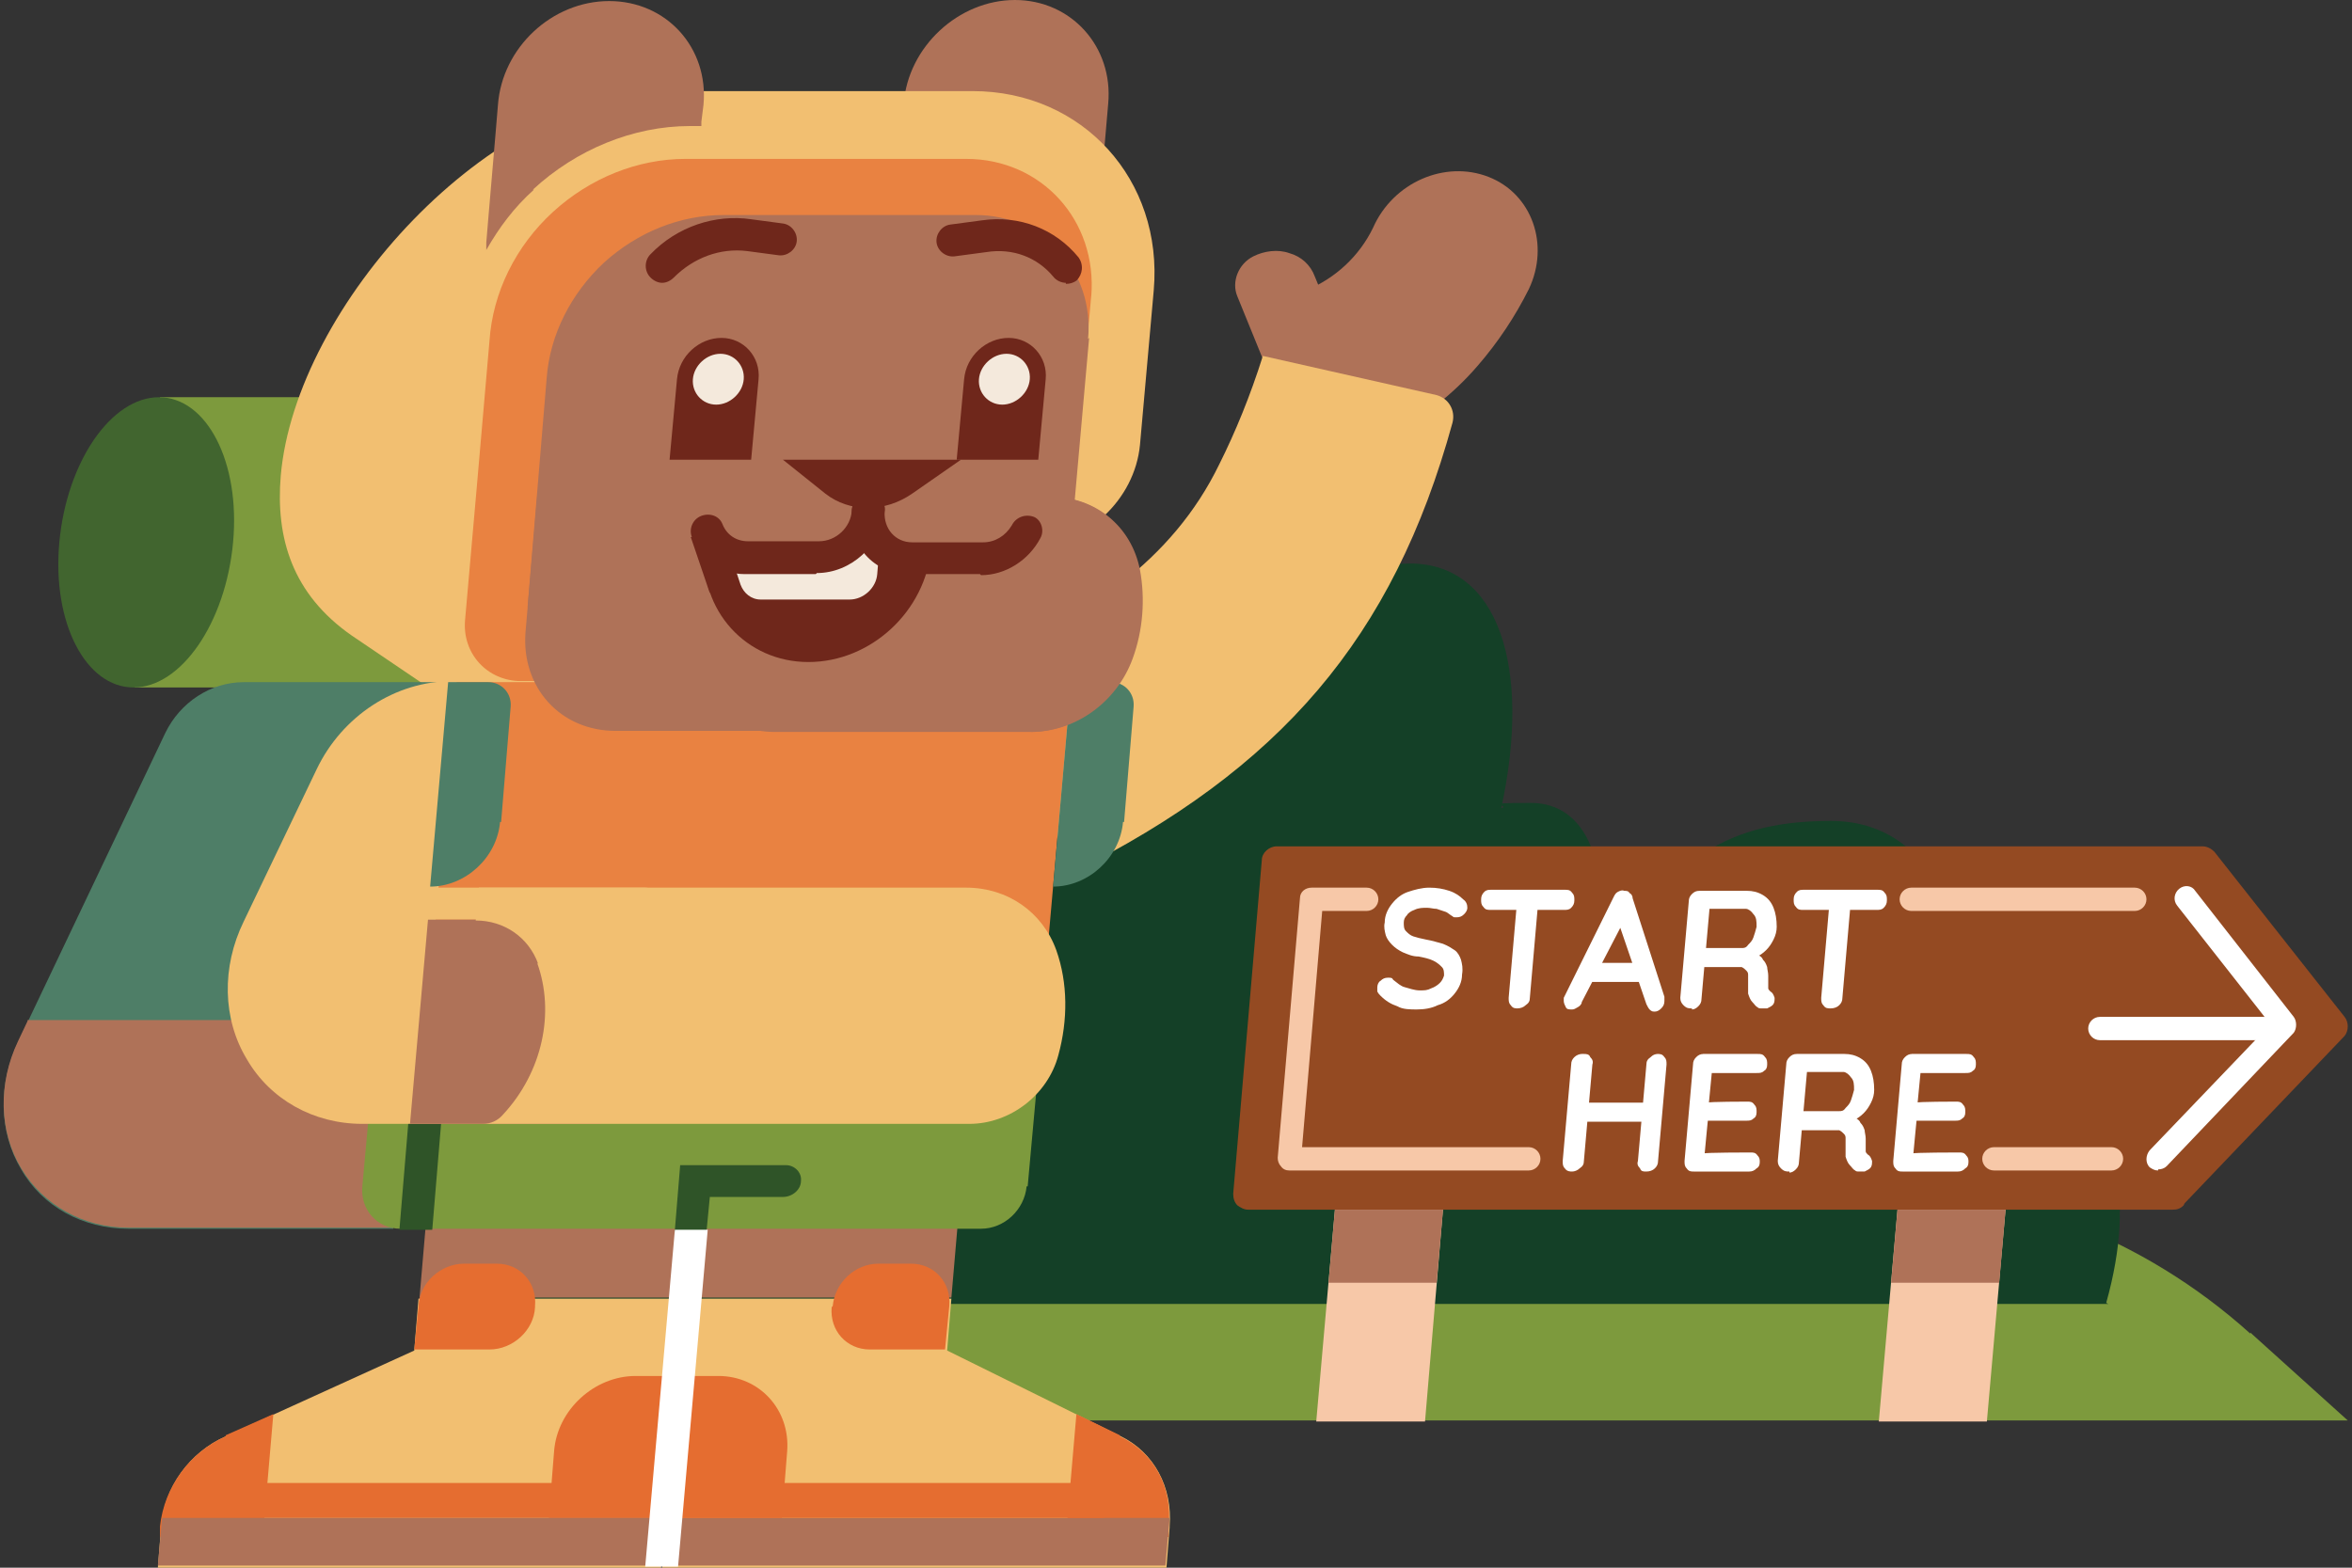
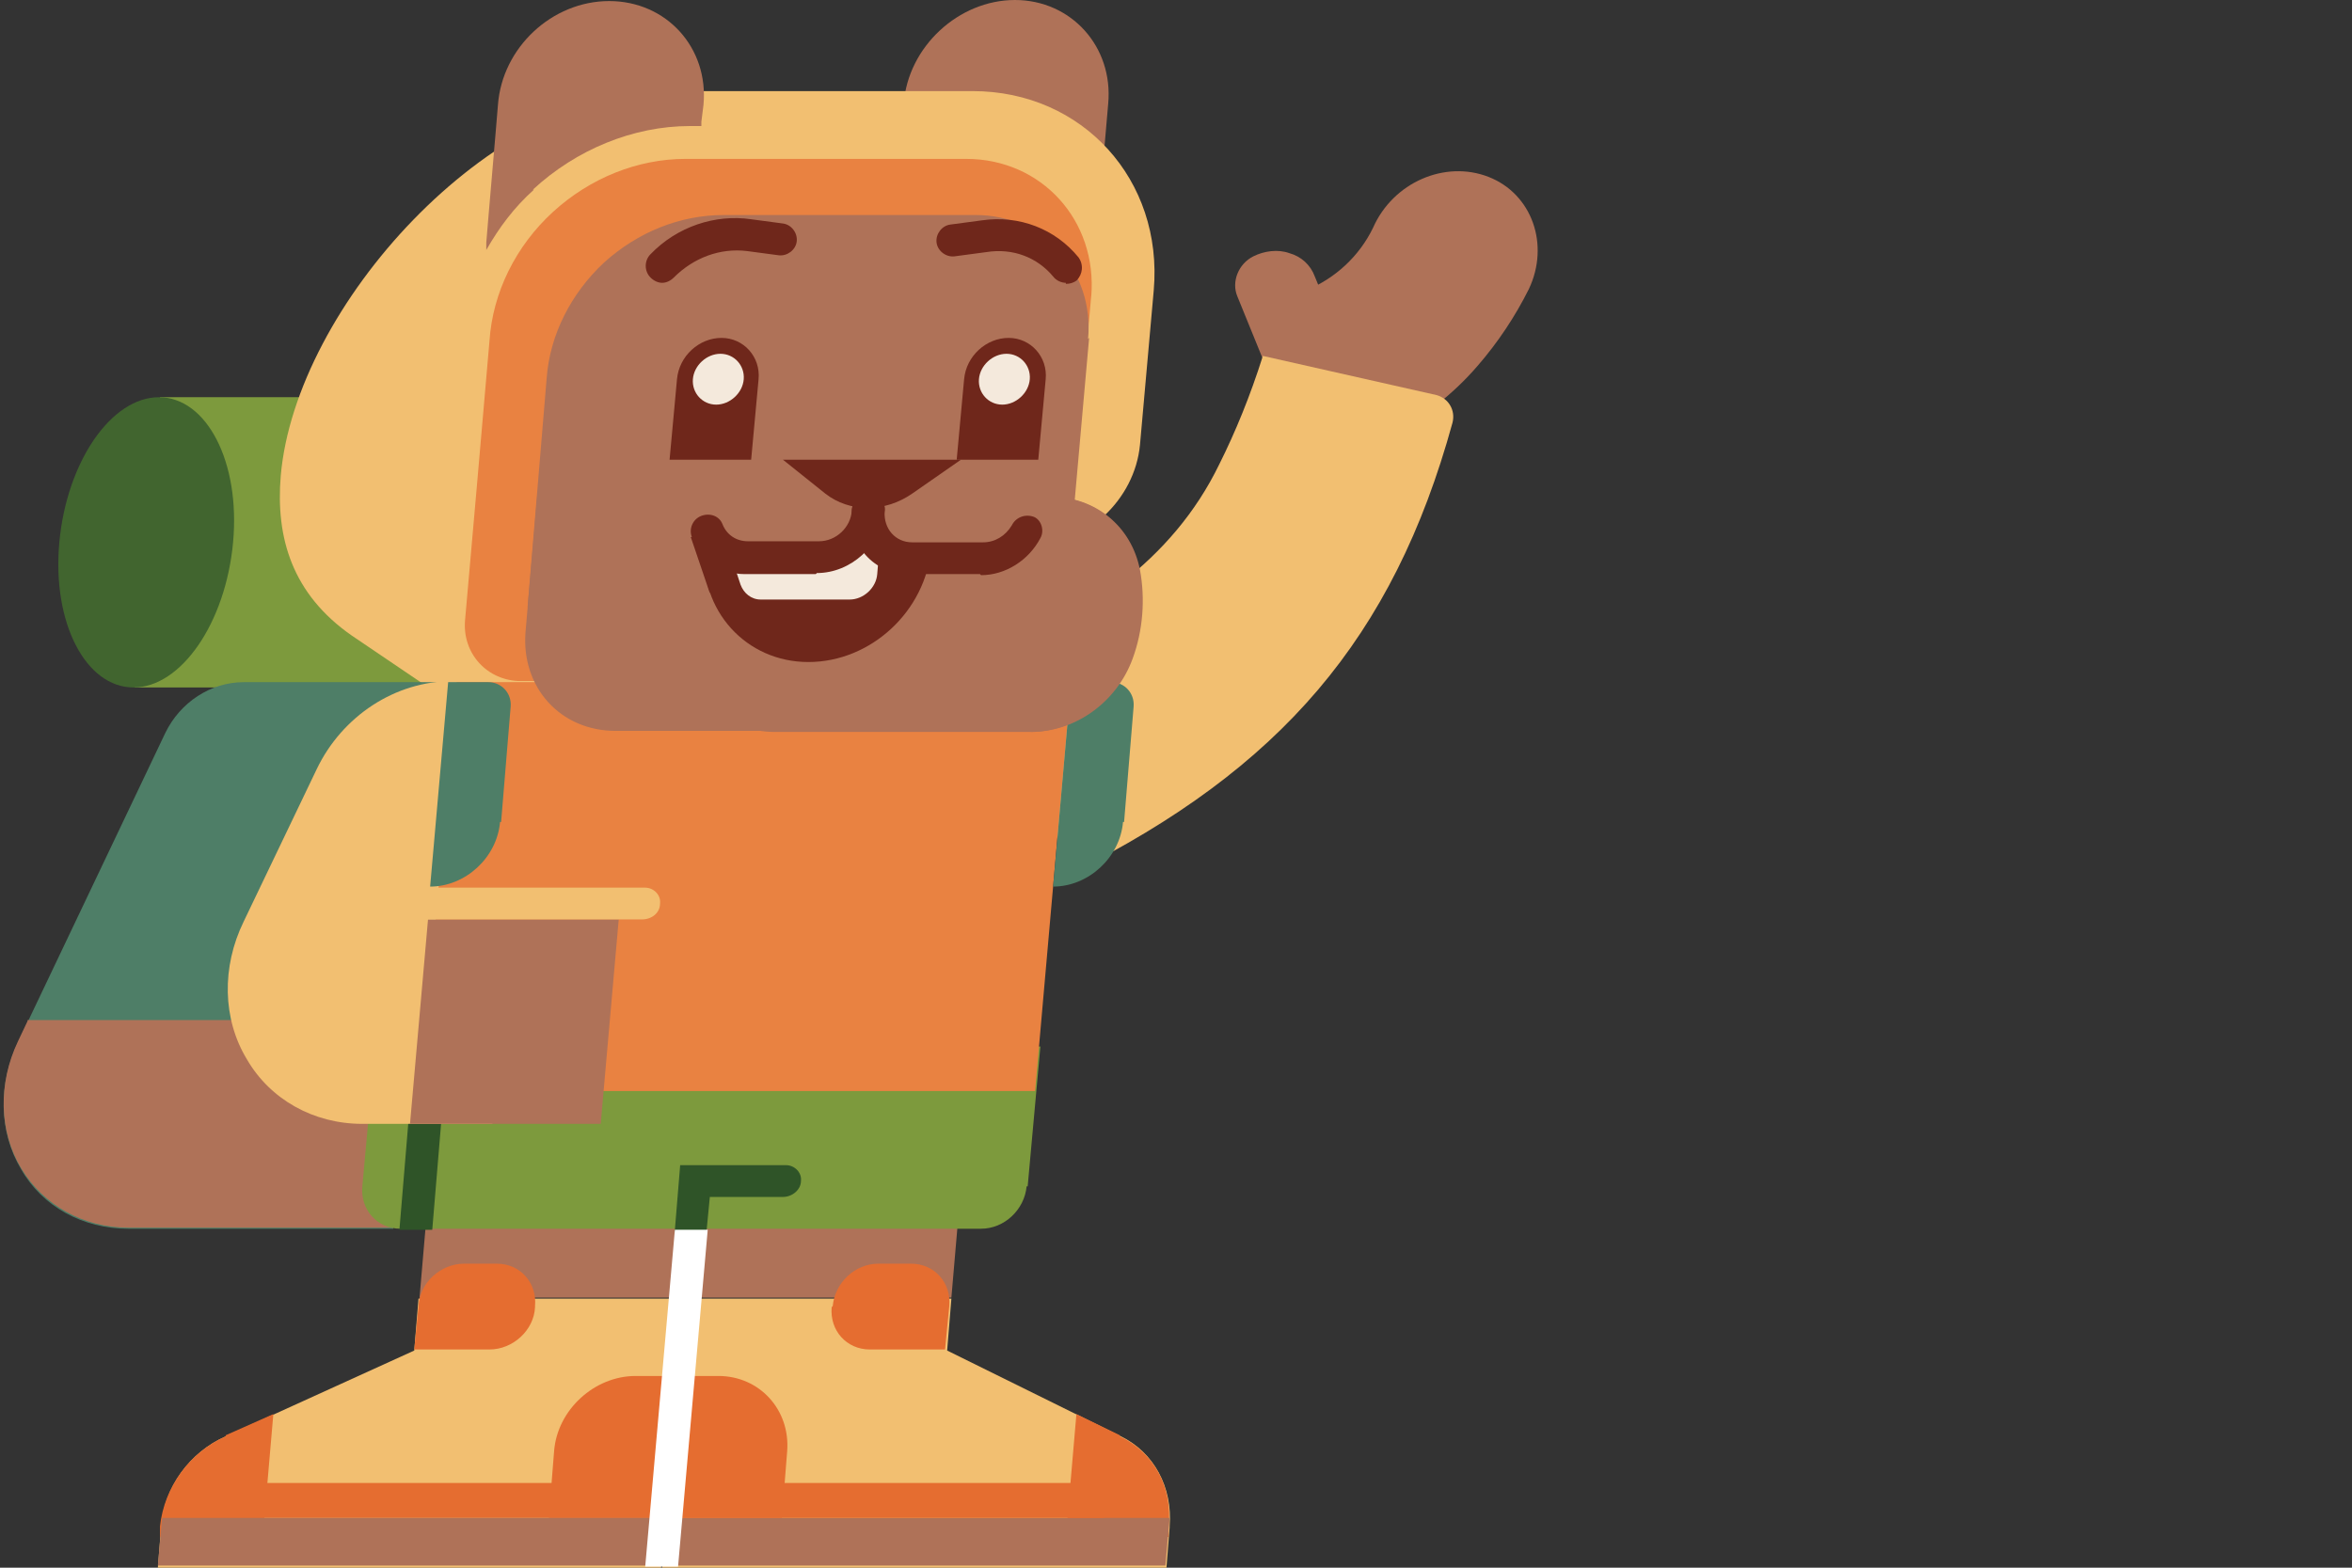
<svg xmlns="http://www.w3.org/2000/svg" id="Layer_1" viewBox="0 0 222 148">
  <rect x="0" y="0" width="222" height="148" fill="#333333" stroke="none" />
  <defs>
    <style> .st0 { fill: none; } .st1 { fill: #e98241; } .st2 { fill: #f4e9dc; } .st3 { fill: #f7c8a8; } .st4 { fill: #944a22; } .st5 { fill: #af7258; } .st6 { fill: #7d9a3d; } .st7 { fill: #41652f; } .st8 { fill: #fff; } .st9 { fill: #4e7e67; } .st10 { fill: #6f271b; } .st11 { fill: #2f5428; } .st12 { fill: #e56d30; } .st13 { fill: #144027; } .st14 { fill: #f2bf71; } .st15 { clip-path: url(#clippath); } </style>
    <clipPath id="clippath">
-       <rect class="st0" x="46.4" y="53.2" width="175.2" height="81" />
-     </clipPath>
+       </clipPath>
  </defs>
  <g class="st15">
    <g>
      <path class="st6" d="M212.4,125.9c-10.1-9.1-23.1-14.1-36.6-14.1H-38.4v22.3H221.6l-9.2-8.3h0Z" />
      <path class="st13" d="M198.8,123c2.9-10.3.8-18.1-5.3-18.1s-6.5,1.8-9.8,4.9c4.6-18.6.4-32.3-10.9-32.3s-14.6,4.8-22.1,12.5c1.4-8.3-.9-14.2-6.2-14.2s-1.8.2-2.8.5c2.9-13.4-.3-23.1-8.6-23.1s-17,7.8-24.3,19c-1.5-1.5-3.6-2.4-6-2.4-9.3,0-21.7,12.1-29.2,27.8-1-.9-2.3-1.4-3.9-1.4-7,0-16.6,10-21.5,22.4-.6,1.5-1.1,3-1.5,4.5h152.3,0Z" />
      <path class="st4" d="M206.1,113.8c-.3.3-.6.4-1,.4h-87.3c-.4,0-.7-.2-1-.4-.3-.3-.4-.7-.4-1.1l2.7-31.5c0-.7.7-1.3,1.4-1.3h87.4c.4,0,.8.2,1.1.5l12.3,15.6c.4.5.4,1.3,0,1.8l-15.1,15.8h0Z" />
      <path class="st3" d="M201.5,86h-21.1c-.6,0-1.1-.5-1.1-1.1s.5-1.1,1.1-1.1h21.1c.6,0,1.1.5,1.1,1.1s-.5,1.1-1.1,1.1Z" />
      <path class="st3" d="M144.2,110.5h-22.5c-.3,0-.6-.1-.8-.4-.2-.2-.3-.5-.3-.8l2.1-24.5c0-.6.5-1,1.1-1h5.2c.6,0,1.1.5,1.1,1.1s-.5,1.1-1.1,1.1h-4.2l-1.9,22.3h21.4c.6,0,1.1.5,1.1,1.1s-.5,1.1-1.1,1.1h0Z" />
-       <path class="st3" d="M199.3,110.5h-11.1c-.6,0-1.1-.5-1.1-1.1s.5-1.1,1.1-1.1h11.1c.6,0,1.1.5,1.1,1.1s-.5,1.1-1.1,1.1Z" />
      <path class="st8" d="M203.7,110.5c-.3,0-.5-.1-.8-.3-.4-.4-.4-1.1,0-1.6l11.4-11.9-8.8-11.2c-.4-.5-.3-1.2.2-1.6.5-.4,1.2-.3,1.5.2l9.3,11.9c.3.4.3,1.1,0,1.5l-12,12.6c-.2.2-.5.3-.8.3Z" />
      <path class="st8" d="M133.8,95.3c-.7,0-1.4,0-1.9-.3-.6-.2-1.1-.5-1.6-1-.1-.1-.2-.2-.3-.4,0-.1,0-.3,0-.4,0-.2.1-.5.3-.6.2-.2.4-.3.7-.3s.4,0,.5.2c.4.3.7.6,1.1.7s.9.3,1.4.3.7,0,1.1-.2c.3-.1.6-.3.8-.5.2-.2.3-.4.4-.7,0-.3,0-.6-.2-.8-.2-.2-.4-.4-.8-.6-.4-.2-.9-.3-1.4-.4-.6,0-1-.2-1.5-.4-.4-.2-.7-.4-1-.7-.3-.3-.5-.6-.6-.9-.1-.4-.2-.8-.1-1.2,0-.7.3-1.3.7-1.8.4-.5.9-.9,1.5-1.1s1.3-.4,2-.4,1.3.1,1.9.3c.6.2,1,.5,1.3.8.3.2.4.5.4.8,0,.2-.1.4-.3.6-.2.2-.4.3-.7.3s-.3,0-.4-.1c-.2-.1-.4-.3-.6-.4-.3-.1-.6-.2-.9-.3-.3,0-.6-.1-.9-.1-.4,0-.8,0-1.2.2-.3.1-.6.3-.7.5-.2.2-.3.4-.3.7,0,.3,0,.6.2.8.2.2.4.4.7.5.3.1.7.2,1.2.3.6.1,1.2.3,1.6.4.5.2.8.4,1.1.6.3.2.5.6.6.9.1.4.2.8.1,1.4,0,.7-.3,1.3-.7,1.8-.4.5-.9.9-1.6,1.1-.6.3-1.3.4-2,.4h0Z" />
      <path class="st8" d="M147.6,85.9h-6.9c-.3,0-.5,0-.7-.3-.2-.2-.2-.4-.2-.7,0-.3.1-.5.3-.7.2-.2.4-.2.7-.2h6.9c.3,0,.5,0,.7.3.2.2.2.4.2.7,0,.3-.1.5-.3.7-.2.2-.4.2-.7.2ZM143.3,95.2c-.3,0-.5,0-.7-.3-.2-.2-.2-.4-.2-.7l.8-9.2h2l-.8,9.2c0,.3-.1.5-.4.7-.2.2-.5.3-.8.3Z" />
      <path class="st8" d="M152.9,86.7h.5c0,0-4.1,7.9-4.1,7.9,0,.2-.2.4-.4.5-.2.1-.3.2-.5.2-.3,0-.5,0-.6-.2-.1-.2-.2-.4-.2-.6,0,0,0-.2,0-.3l4.7-9.5c.1-.2.2-.4.4-.5.2-.1.4-.2.6-.1.2,0,.4,0,.5.2.2.1.3.3.3.5l3,9.3c0,.1,0,.3,0,.4,0,.3-.1.5-.3.7-.2.2-.4.3-.6.3s-.3,0-.5-.2c-.1-.1-.2-.3-.3-.5l-2.7-7.9h0ZM155.3,92.7h-5.4l1-1.8h4.2v1.8Z" />
      <path class="st8" d="M159.7,95.2c-.3,0-.5,0-.8-.3-.2-.2-.3-.4-.3-.7l.8-9.1c0-.3.1-.5.3-.7s.4-.3.7-.3h4.5c.5,0,1,.1,1.5.4s.8.7,1,1.2c.2.5.3,1.1.3,1.8,0,.4-.1.8-.3,1.2-.2.4-.4.7-.7,1-.3.3-.6.5-1,.7v-.4c.3.2.6.3.7.6.2.2.3.4.4.7,0,.2.1.5.1.8,0,.3,0,.5,0,.7s0,.4,0,.5c0,.1.1.2.2.3.2.1.3.3.4.6,0,.3,0,.5-.2.7-.1.1-.3.2-.5.3-.2,0-.4,0-.5,0-.2,0-.3,0-.4-.1-.2-.1-.3-.3-.5-.5-.2-.2-.3-.5-.4-.8,0-.3,0-.8,0-1.3,0-.2,0-.3,0-.5,0-.2-.1-.3-.2-.4-.1-.1-.2-.2-.4-.3-.2,0-.4,0-.6,0h-3.2l.3-.4-.3,3.4c0,.3-.1.5-.3.7-.2.2-.4.3-.6.3h0ZM161,89.9l-.2-.4h3.6c.2,0,.4,0,.6-.3.2-.2.4-.4.5-.7.1-.3.2-.6.3-1,0-.5,0-.9-.3-1.2-.2-.3-.5-.5-.7-.5h-3.6l.2-.5-.4,4.5Z" />
      <path class="st8" d="M177.1,85.9h-6.9c-.3,0-.5,0-.7-.3-.2-.2-.2-.4-.2-.7,0-.3.1-.5.3-.7.2-.2.4-.2.7-.2h6.9c.3,0,.5,0,.7.3.2.2.2.4.2.7s-.1.5-.3.7c-.2.2-.4.2-.7.2ZM172.8,95.2c-.3,0-.5,0-.7-.3-.2-.2-.2-.4-.2-.7l.8-9.2h2l-.8,9.2c0,.3-.1.5-.3.7-.2.2-.5.3-.8.3Z" />
      <path class="st8" d="M149.5,99.5c.2,0,.5,0,.6.3.2.2.3.4.2.7l-.8,9.1c0,.3-.1.5-.4.7-.2.2-.5.3-.7.3s-.5,0-.7-.3c-.2-.2-.2-.4-.2-.7l.8-9.1c0-.3.1-.5.3-.7.2-.2.5-.3.7-.3h0ZM148.9,105.9l.2-1.8h7l-.2,1.8h-7ZM156.4,99.5c.3,0,.5,0,.7.3.2.2.2.4.2.7l-.8,9.1c0,.3-.1.5-.3.7-.2.2-.5.3-.8.3s-.5,0-.6-.3c-.2-.2-.3-.4-.2-.7l.8-9.1c0-.3.1-.5.4-.7.2-.2.4-.3.7-.3h0Z" />
      <path class="st8" d="M160.7,99.5h5.2c.3,0,.5,0,.7.3.2.2.2.4.2.7,0,.3-.1.5-.3.6-.2.2-.4.2-.7.2h-4.4l.2-.3-.3,3.1h-.1c0-.1,3.7-.1,3.7-.1.3,0,.5,0,.7.3.2.2.2.4.2.7,0,.3-.1.5-.3.6-.2.2-.4.2-.7.2h-3.6,0c0-.1-.3,3.1-.3,3.1h-.1c0-.1,4.4-.1,4.4-.1.3,0,.5,0,.7.3.2.2.2.4.2.6,0,.3-.1.5-.3.6-.2.2-.4.3-.7.3h-5.2c-.3,0-.5,0-.7-.3-.2-.2-.2-.4-.2-.7l.8-9.1c0-.3.1-.5.3-.7s.4-.3.7-.3h0Z" />
      <path class="st8" d="M168.9,110.6c-.3,0-.5,0-.8-.3-.2-.2-.3-.4-.3-.7l.8-9.1c0-.3.1-.5.3-.7.2-.2.4-.3.7-.3h4.5c.5,0,1,.1,1.5.4.5.3.8.7,1,1.2.2.5.3,1.1.3,1.8,0,.4-.1.8-.3,1.2-.2.4-.4.7-.7,1-.3.3-.6.5-1,.7v-.4c.3.2.6.3.7.6.2.2.3.4.4.7,0,.2.1.5.1.8,0,.3,0,.5,0,.7s0,.4,0,.5c0,.1.1.2.2.3.2.1.3.3.4.6,0,.3,0,.5-.2.7-.1.1-.3.2-.5.3-.2,0-.4,0-.5,0-.2,0-.3,0-.4-.1-.2-.1-.3-.3-.5-.5-.2-.2-.3-.5-.4-.8,0-.3,0-.8,0-1.3,0-.2,0-.3,0-.5,0-.2-.1-.3-.2-.4-.1-.1-.2-.2-.4-.3-.2,0-.4,0-.6,0h-3.2l.3-.4-.3,3.4c0,.3-.1.5-.3.7-.2.2-.4.3-.6.3h0ZM170.2,105.3l-.2-.4h3.6c.2,0,.4,0,.6-.3.2-.2.4-.4.5-.7.1-.3.2-.6.3-1,0-.5,0-.9-.3-1.2-.2-.3-.5-.5-.7-.5h-3.6l.2-.5-.4,4.5Z" />
      <path class="st8" d="M180.4,99.5h5.2c.3,0,.5,0,.7.3.2.2.2.4.2.7,0,.3-.1.5-.3.6-.2.2-.4.2-.7.2h-4.4l.2-.3-.3,3.1h-.1c0-.1,3.7-.1,3.7-.1.3,0,.5,0,.7.3.2.2.2.4.2.7,0,.3-.1.5-.3.6-.2.2-.4.2-.7.2h-3.6,0c0-.1-.3,3.1-.3,3.1h-.1c0-.1,4.4-.1,4.4-.1.3,0,.5,0,.7.3.2.2.2.4.2.6,0,.3-.1.5-.3.6-.2.2-.4.3-.7.3h-5.2c-.3,0-.5,0-.7-.3-.2-.2-.2-.4-.2-.7l.8-9.1c0-.3.1-.5.3-.7s.4-.3.7-.3h0Z" />
-       <path class="st8" d="M214.9,97.1c0,.6-.5,1.1-1.1,1.1h-15.6c-.6,0-1.1-.5-1.1-1.1s.5-1.1,1.1-1.1h15.6c.6,0,1.1.5,1.1,1.1Z" />
      <path class="st3" d="M133.6,143.7h-10.2l2.6-29.5h10.2l-2.5,29.5Z" />
      <path class="st3" d="M186.7,143.7h-10.2l2.6-29.5h10.2l-2.6,29.5Z" />
      <path class="st5" d="M188.7,121.1l.6-6.9h-10.2l-.6,6.9h10.2Z" />
      <path class="st5" d="M135.6,121.1l.6-6.9h-10.2l-.6,6.9h10.2Z" />
    </g>
  </g>
  <g>
    <path class="st6" d="M62.2,64.9H12.7l2.4-27.4h49.5l-2.4,27.4Z" />
    <path class="st5" d="M84.3,20.5c-.3,3.7,2.4,6.6,6,6.6h12.8l1.5-17.3c.5-5.4-3.5-9.8-8.8-9.8s-10.1,4.4-10.5,9.8l-.9,10.6Z" />
    <path class="st14" d="M61.7,51.5h35.6c5.2,0,9.8-4.3,10.3-9.5l1.3-14.6c.9-10.4-6.7-18.8-17.1-18.8h-28.8c-16.7,0-35.1,20.3-36.5,36.3-.5,5.9,1.1,11.2,6.7,15.1l9.6,6.5,13,3.2,5.9-18.2h0Z" />
    <path class="st1" d="M103,28c.6-7.2-4.7-13-11.8-13h-26.5c-4.5,0-9,1.8-12.5,5-3.5,3.2-5.7,7.6-6,12.2l-1.2,13.8h0l-1.1,12.5c-.3,3.2,2.1,5.8,5.3,5.8h6.5l2-18.1h40c2,0,3.9-1.7,4-3.7l1.3-14.6h0Z" />
    <path class="st5" d="M102.7,32c.6-6.4-4.2-11.7-10.6-11.7h-23.8c-4.1,0-8.1,1.6-11.3,4.5-3.1,2.9-5.1,6.8-5.4,10.9l-1.8,21.6,5.4,10.1,6.8-18.6h39.3l1.5-16.9h0Z" />
    <path class="st5" d="M50.3,17.9c4.1-3.8,9.5-6,14.8-6h1.1v-.4s.2-1.6.2-1.6c.5-5.4-3.5-9.8-8.9-9.8s-10.1,4.4-10.5,9.8l-.2,2.4-.7,8.2-.2,2.4c0,.2,0,.4,0,.7,1.2-2.1,2.6-4,4.5-5.7h0Z" />
    <path class="st9" d="M37.1,116H12.1c-4.3,0-8.1-2.1-10.1-5.6-2.1-3.5-2.2-8-.3-12l13.9-29.2c1.4-2.9,4.3-4.8,7.4-4.8h18.6l-4.5,51.7h0Z" />
    <path class="st5" d="M2.6,96.4l-.9,1.9c-1.9,4-1.8,8.5.3,12,2.1,3.5,5.9,5.6,10.1,5.6h25l1.7-19.6H2.6Z" />
    <path class="st14" d="M15.2,144.1c.3-3.7,2.7-7,6.1-8.5l17.8-8.1.4-4.9h25.1l-2.2,25.4H14.9l.3-3.8h0Z" />
    <path class="st14" d="M110.4,144.1c.3-3.7-1.5-7-4.6-8.5l-16.4-8.1.4-4.9h-25.1l-2.2,25.4h47.6l.3-3.8h0Z" />
    <path class="st12" d="M62.8,143.3h-11l.5-6.3c.3-3.9,3.8-7.1,7.7-7.1h3.8l-1.2,13.4h0Z" />
    <path class="st12" d="M21.8,140h41.4l-.3,3.3H21.5l.3-3.3Z" />
    <path class="st5" d="M89.8,122.5h-50.2l1.4-16.3h50.2l-1.4,16.3Z" />
    <path class="st6" d="M96.9,112c-.2,2.2-2.1,4-4.3,4h-54.8c-2.2,0-3.8-1.8-3.6-4l1.2-13.2h62.8l-1.2,13.2Z" />
    <path class="st11" d="M40.8,116.1h-3.1l1.1-13.2h3.1l-1.1,13.2Z" />
    <path class="st11" d="M65.1,117.6c-.8,0-1.5-.7-1.4-1.5l.5-6.1h10c.8,0,1.5.7,1.4,1.5,0,.8-.8,1.5-1.7,1.5h-6.9l-.3,3.1c0,.8-.8,1.5-1.7,1.5Z" />
    <path class="st12" d="M62.8,143.3h11l.5-6.3c.3-3.9-2.6-7.1-6.5-7.1h-3.8l-1.2,13.4h0Z" />
    <path class="st12" d="M105.7,135.5l-4.1-2-1,11.6h9.7v-1c.4-3.7-1.4-7-4.6-8.5Z" />
    <path class="st5" d="M110.4,143.3h-47.6l-.4,4.5h47.6l.4-4.5Z" />
    <path class="st12" d="M104.5,140h-41.4l-.3,3.3h41.4l.3-3.3Z" />
    <path class="st12" d="M78.6,123.3c.2-2.2,2.1-4,4.3-4h3.1c2.2,0,3.8,1.8,3.6,4l-.4,4.1h-7.1c-2.2,0-3.8-1.8-3.6-4h0c0,0,0,0,0,0Z" />
    <path class="st12" d="M21.3,135.5l4.5-2-1,11.6h-9.7v-1c.4-3.7,2.8-7,6.2-8.5h0Z" />
    <path class="st5" d="M140.5,16.7c-4.1-1.6-9,.5-10.9,4.8-1.3,2.7-3.6,4.8-6.3,5.9l7.7,13.8c3.2-1.7,6.1-3.9,8.5-6.7,1.9-2.2,3.5-4.6,4.8-7.2,2-4.2.3-9-3.8-10.6Z" />
    <path class="st5" d="M120.3,36.6l7.8-.8-4-9.7c-.4-1.1-1.3-1.9-2.4-2.2-1.1-.4-2.4-.2-3.4.3-1.4.7-2.1,2.4-1.5,3.8l3.5,8.6h0Z" />
    <path class="st14" d="M93.1,62.3c9.2-4,17.5-9.2,22-18.5,1.5-3,2.9-6.4,4.1-10.2l16.4,3.7c1.1.3,1.8,1.4,1.5,2.6-5.6,20.4-16.3,32.7-35.9,42.5l-8.1-20.1h0Z" />
    <path class="st14" d="M46.4,106.1h-12.2c-4.6,0-8.7-2.3-10.9-6.1-2.3-3.8-2.4-8.7-.3-13l6.9-14.4c2.4-5,7.4-8.3,12.8-8.3h7.5l-3.6,41.7h0Z" />
    <path class="st1" d="M39.7,103h58l3.4-38.6h-58l-3.4,38.6Z" />
    <path class="st5" d="M56.7,106.1h-18l1.7-19.3h18l-1.7,19.3Z" />
    <path class="st9" d="M47.2,77.6c-.3,3.4-3.3,6.1-6.6,6.1l1.7-19.3h3.8c1.2,0,2.2,1,2.1,2.3l-.9,10.9Z" />
    <path class="st9" d="M106,77.6c-.3,3.4-3.3,6.1-6.6,6.1l1.7-19.3h3.8c1.2,0,2.2,1,2.1,2.3l-.9,10.9Z" />
    <path class="st5" d="M97.3,69.1c4.2,0,8.1-2.8,9.6-6.9,1-2.7,1.2-5.7.7-8.4-.8-4.1-4.2-6.9-8.4-6.9h-48.5l-1.1,12.8c-.4,5.2,3.3,9.3,8.5,9.3h39.2Z" />
    <path class="st5" d="M106.8,62.2c1-2.7,1.2-5.7.7-8.4-.8-4.1-4.2-6.9-8.4-6.9h-24.1c-4.2,0-8.1,2.8-9.6,6.9-1,2.7-1.2,5.7-.7,8.4.8,4,4.2,6.9,8.4,6.9h24.1c4.2,0,8.1-2.8,9.6-6.9Z" />
    <path class="st7" d="M22,51.2c.7-7.6-2.5-13.7-7-13.7s-8.7,6.1-9.4,13.7c-.7,7.6,2.5,13.7,7,13.7s8.7-6.1,9.4-13.7Z" />
    <path class="st14" d="M60.6,86.8h-25.6c-.8,0-1.5-.7-1.4-1.5,0-.8.8-1.5,1.7-1.5h25.6c.8,0,1.5.7,1.4,1.5,0,.9-.8,1.5-1.7,1.5Z" />
-     <path class="st14" d="M50.7,90.9c1.7,4.7.5,10.3-3.2,14.3-.5.6-1.2.9-1.9.9h45.9c3.8,0,7.4-2.7,8.4-6.5.9-3.3.9-6.8-.2-9.9-1.3-3.6-4.6-5.9-8.5-5.9h-46l-.3,3.1c2.7,0,5,1.6,5.9,4.1h0Z" />
    <path class="st12" d="M50.5,123.3c.2-2.2-1.4-4-3.6-4h-3.1c-2.2,0-4.2,1.8-4.3,4l-.4,4.1h7.1c2.2,0,4.2-1.8,4.3-4h0c0,0,0,0,0,0Z" />
    <path class="st5" d="M15.3,143.3h47.6l-.4,4.5H14.9l.4-4.5Z" />
    <path class="st8" d="M64,147.9h-3.1l2.8-31.8h3.1l-2.8,31.8Z" />
    <path class="st10" d="M65.2,50.7l1.8,5.3,1.4-5.3h-3.2Z" />
    <path class="st10" d="M76.3,62.5c5.9,0,11.1-4.8,11.6-10.8h-21.4c-.5,5.9,3.9,10.8,9.8,10.8h0Z" />
    <path class="st2" d="M69,51.7v.8c0,0,.9,2.7.9,2.7.3.8,1,1.4,1.9,1.4h8.4c1.3,0,2.5-1.1,2.6-2.4l.2-2.4h-14.1,0Z" />
    <path class="st10" d="M77,54.2h-6.7c-2.3,0-4.3-1.4-5-3.5-.3-.8.1-1.7.9-2,.8-.3,1.7,0,2,.8.4,1,1.3,1.6,2.4,1.6h6.7c1.6,0,3-1.3,3.1-2.9,0-.9.8-1.5,1.7-1.5s1.5.7,1.4,1.5c-.3,3.3-3.2,5.9-6.4,5.9Z" />
    <path class="st10" d="M92.5,54.2h-6.7c-3.3,0-5.7-2.7-5.4-5.9,0-.9.8-1.5,1.7-1.5s1.5.7,1.4,1.5c-.1,1.6,1,2.9,2.6,2.9h6.7c1.1,0,2.1-.6,2.7-1.6.4-.8,1.3-1.1,2.1-.8.7.3,1,1.3.6,2-1.1,2.1-3.3,3.5-5.6,3.5Z" />
    <path class="st10" d="M71.6,35.8c.2-2.1-1.4-3.9-3.5-3.9s-4,1.7-4.2,3.9l-.7,7.6h7.7l.7-7.6h0Z" />
    <path class="st2" d="M70.2,35.8c-.1,1.3-1.3,2.4-2.6,2.4s-2.3-1.1-2.2-2.4,1.3-2.4,2.6-2.4,2.3,1.1,2.2,2.4Z" />
    <path class="st10" d="M86.1,46.6c-2.6,1.8-5.9,1.8-8.2,0l-4-3.2h16.8l-4.6,3.2Z" />
    <path class="st10" d="M62.5,26.7c-.4,0-.8-.2-1.1-.5-.6-.6-.6-1.6,0-2.2,2.5-2.6,6.1-3.8,9.5-3.3l3,.4c.8.1,1.4.9,1.3,1.7-.1.8-.9,1.4-1.7,1.3l-3-.4c-2.5-.3-5,.6-6.9,2.5-.3.3-.7.5-1.1.5h0Z" />
    <path class="st10" d="M98.7,35.8c.2-2.1-1.4-3.9-3.5-3.9s-4,1.7-4.2,3.9l-.7,7.6h7.7l.7-7.6h0Z" />
    <path class="st2" d="M97.2,35.8c-.1,1.3-1.3,2.4-2.6,2.4s-2.3-1.1-2.2-2.4,1.3-2.4,2.6-2.4,2.3,1.1,2.2,2.4Z" />
    <path class="st10" d="M100.6,26.7c-.4,0-.9-.2-1.2-.6-1.5-1.8-3.8-2.7-6.3-2.3l-3,.4c-.8.1-1.6-.5-1.7-1.3-.1-.8.5-1.6,1.3-1.7l3-.4c3.5-.5,6.9.8,9.1,3.5.5.7.4,1.6-.2,2.2-.3.2-.6.3-1,.3h0Z" />
  </g>
</svg>